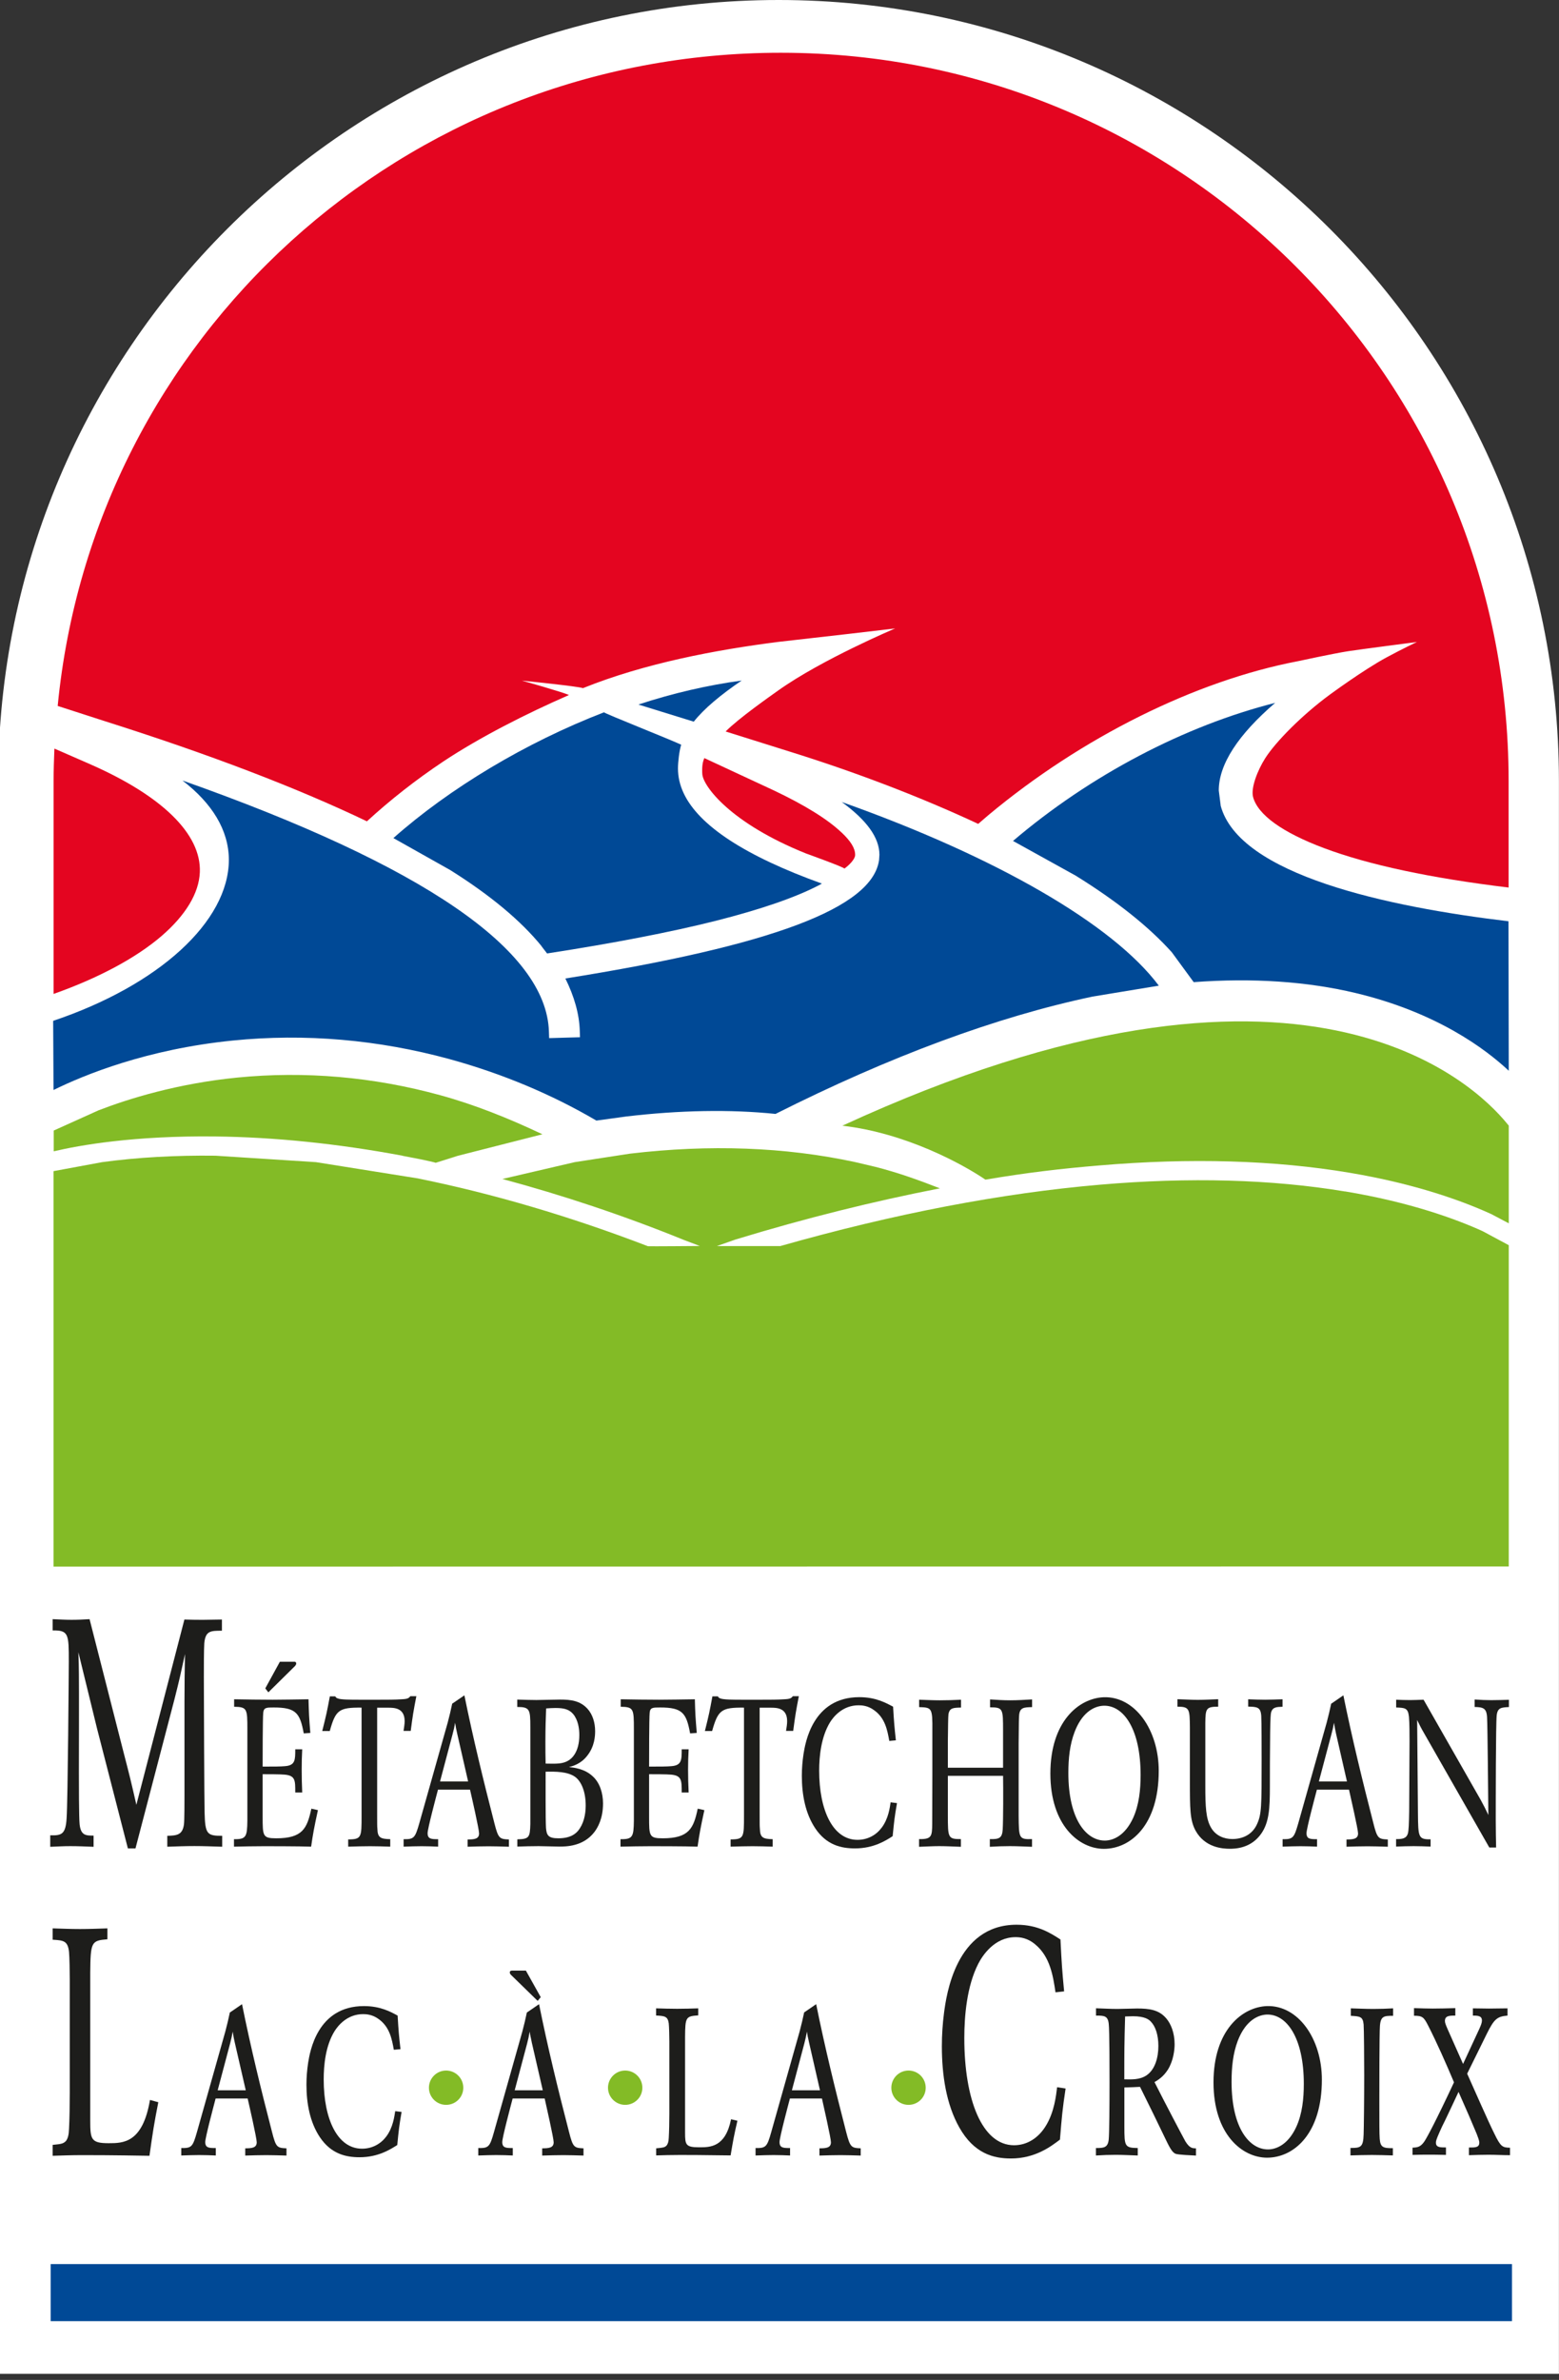
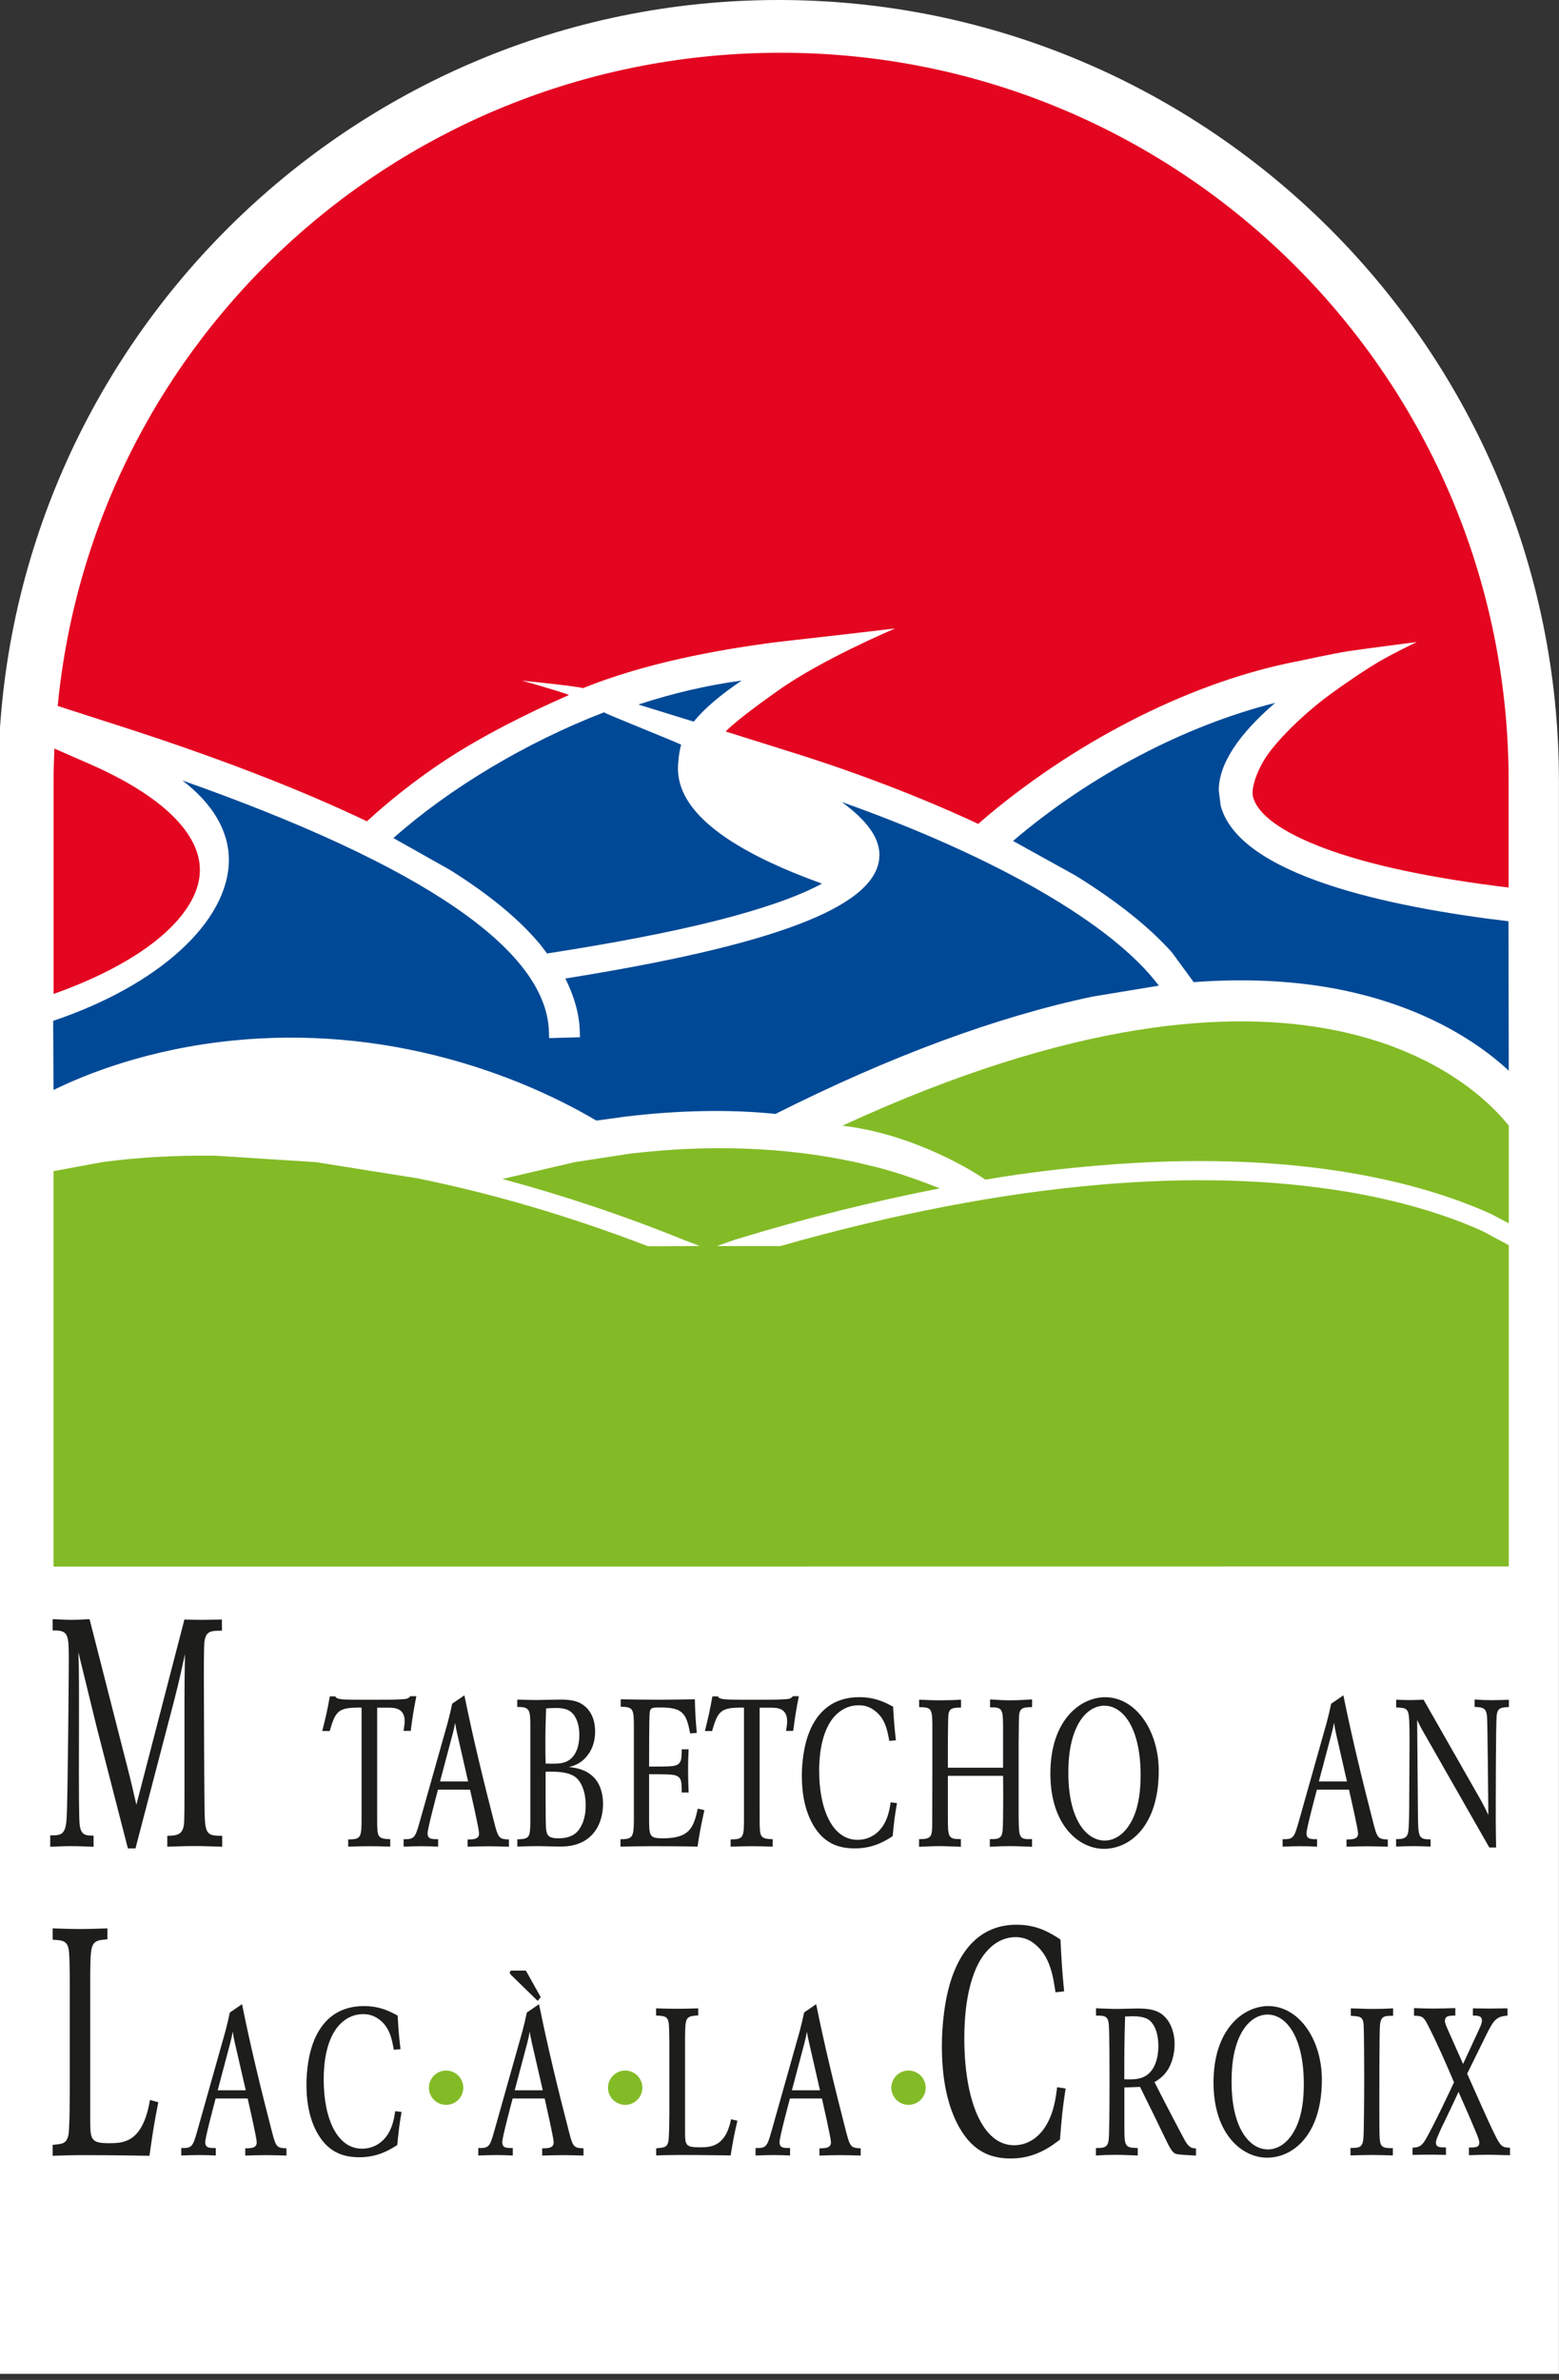
<svg xmlns="http://www.w3.org/2000/svg" id="Layer_1" data-name="Layer 1" viewBox="0 0 213.21 325.26">
  <rect x="0" y="0" width="213.21" height="325.26" fill="#333333" stroke="none" />
  <defs>
    <style>
      .cls-1 {
        fill: #1d1d1b;
      }

      .cls-1, .cls-2, .cls-3, .cls-4, .cls-5 {
        stroke-width: 0px;
      }

      .cls-2 {
        fill: #e40520;
      }

      .cls-3 {
        fill: #83bb26;
      }

      .cls-4 {
        fill: #fff;
      }

      .cls-5 {
        fill: #004996;
      }
    </style>
  </defs>
  <g>
    <path class="cls-4" d="m-.25,324.43V106.72C-.22,47.87,47.65,0,106.48,0s106.71,47.87,106.72,106.72v107.37s0,110.34,0,110.34H-.25Z" />
    <path class="cls-4" d="m206,121.29h.05s-.04,0-.05,0Z" />
  </g>
-   <rect class="cls-5" x="6.93" y="309.43" width="199.85" height="7.8" />
  <path class="cls-1" d="m7.22,263.55c1.27.04,2.48.09,3.72.09s2.51-.05,3.75-.09v1.49c-2.21.18-2.31.36-2.35,4.6v20.16c0,2.58.1,3.11,2.51,3.11,1.98,0,4.66,0,5.66-5.91l1.14.31c-.6,3.07-.74,3.99-1.21,7.32-5.19-.09-7.84-.09-9.05-.09-1.87,0-2.65.05-4.19.09v-1.49c1.34-.12,1.47-.21,1.81-.52.27-.35.4-.83.43-1.67.07-1.27.1-3.42.1-5.04v-15.38c0-.87-.03-3.02-.1-3.76-.17-1.54-.77-1.58-2.24-1.67v-1.54Z" />
  <path class="cls-1" d="m31.95,278.42l.16.74,1.5,6.52h-3.84l1.7-6.4.2-.83.16-.79.12.76Zm-.51-3.4c-.26,1.19-.31,1.42-.62,2.61l-3.89,13.78c-.57,1.99-.72,2.19-2.14,2.16v1.02c.85-.03,1.72-.06,2.45-.06.88,0,1.57.03,2.27.06v-1.02c-.9,0-1.44,0-1.44-.82,0-.62,1.16-4.96,1.42-5.95h4.38c.21.91,1.24,5.42,1.24,5.98,0,.76-.65.83-1.57.83v.99c.95-.03,1.93-.06,2.88-.06.88,0,1.7.03,2.76.06v-.99c-1.29-.06-1.44-.12-1.98-2.24-1.5-5.79-2.92-11.6-4.1-17.46l-1.65,1.13Z" />
  <path class="cls-1" d="m54.92,288.65c-.33,1.9-.38,2.38-.59,4.51-.93.59-2.6,1.67-5.15,1.67-1.88,0-3.9-.45-5.44-2.75-1.36-2.04-1.83-4.62-1.83-7.17,0-.99.08-1.99.23-2.98.24-1.47,1.22-7.76,7.63-7.76,2.24,0,3.61.76,4.61,1.3.13,2.21.18,2.72.39,4.59l-.91.08c-.26-1.44-.56-3.14-2.11-4.22-.82-.59-1.62-.65-2.09-.65-2.19,0-3.45,1.59-3.92,2.35-1.22,1.99-1.47,4.62-1.47,6.57,0,5.44,1.88,9.47,5.24,9.47,1.39,0,2.55-.65,3.3-1.64.95-1.25,1.13-2.81,1.24-3.49l.87.11Z" />
  <path class="cls-1" d="m72.58,278.42l.15.74,1.5,6.52h-3.84l1.7-6.4.2-.83.15-.79.13.76Zm-.52-3.4c-.26,1.19-.31,1.42-.62,2.61l-3.89,13.78c-.56,1.99-.72,2.19-2.14,2.16v1.02c.86-.03,1.73-.06,2.45-.06.88,0,1.57.03,2.27.06v-1.02c-.9,0-1.44,0-1.44-.82,0-.62,1.16-4.96,1.42-5.95h4.38c.2.91,1.23,5.42,1.23,5.98,0,.76-.64.83-1.57.83v.99c.96-.03,1.94-.06,2.89-.06.88,0,1.7.03,2.76.06v-.99c-1.29-.06-1.44-.12-1.98-2.24-1.5-5.79-2.92-11.6-4.1-17.46l-1.65,1.13Zm-2.06-5.7c-.13.03-.28.03-.28.26,0,.15.11.29.26.42l3.55,3.46.42-.51-2.03-3.63h-1.91Z" />
  <path class="cls-1" d="m89.74,274.48c.98.03,1.91.06,2.86.06s1.94-.03,2.89-.06v.96c-1.7.12-1.78.23-1.8,2.98v13.04c0,1.67.08,2.01,1.93,2.01,1.52,0,3.58,0,4.36-3.83l.87.2c-.46,1.98-.57,2.57-.93,4.74-3.99-.06-6.03-.06-6.96-.06-1.44,0-2.03.03-3.22.06v-.97c1.03-.09,1.14-.14,1.39-.34.2-.23.31-.54.33-1.08.05-.83.08-2.21.08-3.26v-9.95c0-.57-.03-1.96-.08-2.44-.13-.99-.59-1.02-1.73-1.08v-.99Z" />
  <path class="cls-1" d="m110.49,278.42l.16.74,1.49,6.52h-3.84l1.7-6.4.2-.83.16-.79.12.76Zm-.51-3.4c-.26,1.19-.31,1.42-.62,2.61l-3.89,13.78c-.56,1.99-.72,2.19-2.14,2.16v1.02c.86-.03,1.73-.06,2.45-.06.88,0,1.57.03,2.27.06v-1.02c-.9,0-1.44,0-1.44-.82,0-.62,1.16-4.96,1.42-5.95h4.38c.2.91,1.23,5.42,1.23,5.98,0,.76-.64.83-1.57.83v.99c.95-.03,1.93-.06,2.88-.06.88,0,1.7.03,2.76.06v-.99c-1.29-.06-1.44-.12-1.99-2.24-1.49-5.79-2.92-11.6-4.1-17.46l-1.65,1.13Z" />
  <path class="cls-1" d="m145.73,285.45c-.44,2.94-.5,3.68-.77,6.97-1.21.92-3.38,2.58-6.7,2.58-2.45,0-5.06-.7-7.07-4.25-1.78-3.16-2.38-7.14-2.38-11.09,0-1.53.1-3.07.3-4.6.31-2.29,1.58-12.01,9.92-12.01,2.92,0,4.69,1.18,6,2.02.17,3.42.23,4.21.5,7.09l-1.18.13c-.33-2.24-.74-4.86-2.75-6.53-1.07-.92-2.11-1.01-2.71-1.01-2.86,0-4.49,2.45-5.1,3.63-1.57,3.07-1.91,7.15-1.91,10.17,0,8.42,2.44,14.64,6.8,14.64,1.81,0,3.31-1.01,4.28-2.54,1.24-1.93,1.48-4.34,1.61-5.39l1.14.17Z" />
  <path class="cls-1" d="m153.87,275.59c.39,0,.72-.03,1.08-.03,1.62,0,2.17.45,2.42.71.67.68,1.05,1.87,1.05,3.35,0,1.56-.44,3.25-1.67,4.05-.93.59-2.03.53-2.99.51,0-3.91,0-4.65.11-8.59Zm-3.96-.12c1.11,0,1.6.03,1.72,1.11.11.84.11,6.78.11,8.02,0,2.98-.03,7.01-.11,7.8-.12,1.13-.67,1.17-1.75,1.17v1.02c1.01-.06,1.75-.09,2.71-.09s2.01.06,3.01.09v-1.02c-1.78-.03-1.83-.23-1.83-2.92v-5.36c1.04-.03,1.19-.03,2.14-.08,1.01,2.01,2.58,5.24,3.56,7.28.69,1.45.95,1.67,1.26,1.85.38.17,2.24.22,2.83.26v-.99c-.49,0-.87-.03-1.44-.94-.28-.49-2.89-5.44-4.23-8.11.49-.29,1.19-.71,1.83-1.7.77-1.25.92-2.72.92-3.48,0-1.59-.53-2.8-1.11-3.49-1.01-1.22-2.34-1.39-4.02-1.39l-2.71.06c-.95,0-1.93-.06-2.91-.09v1.02Z" />
  <path class="cls-1" d="m173.2,275.33c2.76-.11,5.11,3.17,5.11,9.47,0,2.01-.21,4.06-1.01,5.84-1.08,2.38-2.68,3.12-3.89,3.12-2.53,0-4.98-2.89-4.98-9.24,0-1.93.18-3.85.85-5.61.93-2.42,2.43-3.49,3.92-3.58Zm.05-1.16c-3.4.14-7.29,3.31-7.29,10.43s3.94,10.29,7.32,10.29c3.66,0,7.5-3.25,7.5-10.66,0-5.58-3.24-10.2-7.53-10.06Z" />
  <path class="cls-1" d="m184.75,274.48c1.01.03,2.03.08,3.07.08.9,0,1.88-.03,2.7-.08v1.02c-1.24,0-1.7.03-1.8,1.39-.08,1.08-.08,8.62-.08,10.48,0,2.76,0,4.23.05,4.91.08,1.22.49,1.31,1.8,1.31v.99c-1.26-.03-1.91-.06-2.86-.06s-1.96.03-2.94.06v-1.02c1.36,0,1.75-.06,1.8-1.84.03-.88.08-4.51.08-8.14,0-2.07-.03-6.24-.08-6.89-.1-1.11-.51-1.11-1.75-1.19v-1.02Z" />
  <path class="cls-1" d="m193.38,274.45c1.11.03,1.68.06,2.56.06,1.03,0,2.06-.03,3.09-.06v1.02c-.85,0-1.42.03-1.42.74,0,.22.08.45.36,1.1l2.12,4.77,2.22-4.79c.23-.51.36-.85.36-1.14,0-.64-.51-.68-1.24-.68v-.99c.74,0,1.46.03,2.21.03.85,0,1.68-.03,2.53-.03v.99c-1.42.12-1.83.46-2.84,2.5l-2.68,5.44c.93,2.07,2.89,6.55,3.69,8.14.9,1.87,1.13,1.95,2.17,1.98v1.02c-1.01,0-1.96-.06-2.94-.06-.9,0-1.78.03-2.68.06v-1.05c.9,0,1.42,0,1.42-.68,0-.28-.21-.79-.36-1.19-.86-2.04-1.13-2.69-2.48-5.73-.62,1.33-1.26,2.69-1.86,3.94-.26.51-.51,1.02-.74,1.56-.46,1.05-.49,1.22-.49,1.44,0,.65.57.65,1.37.65v1.02c-1.05-.03-1.73-.03-2.38-.03s-1.23,0-2.19.03v-.99c.67-.03,1.08-.08,1.6-.82.39-.57,1.67-2.98,4.07-8.11-1.1-2.6-2.34-5.42-3.56-7.8-.57-1.11-.77-1.3-1.91-1.3v-1.06Z" />
  <path class="cls-1" d="m7.19,221.29c1,.04,1.77.09,2.58.09s1.67-.04,2.48-.09l4.69,18.36c.74,2.85.94,3.63,1.71,7.01l6.57-25.32c1.17.04,1.74.04,2.58.04s1.71-.04,2.55-.04v1.53c-1.54,0-2.25,0-2.41,1.71-.06.88-.06,3.54-.06,4.68,0,1.75.06,17.39.1,18.4.07,3.03.33,3.24,2.41,3.24v1.49c-1.51-.04-2.48-.09-3.79-.09s-2.48.05-3.72.09v-1.49c1.27-.04,2.08-.08,2.28-1.57.07-.48.07-3.24.07-3.9v-12.84c0-2.59.03-4.07.07-6.53-.61,2.8-.74,3.42-1.44,6.18l-5.33,20.38h-1.04l-4.22-16.39-2.55-10.42c.04,1.18.07,1.92.07,2.98.03,1.88,0,11.3,0,13.41,0,1.27,0,6.26.1,7.14.17,1.53.87,1.53,1.91,1.53v1.53c-1.07-.04-2.11-.09-3.18-.09-.94,0-1.68.05-2.75.09v-1.57c1.51.04,2.11-.09,2.24-2.32.17-2.49.3-20.51.3-21.38,0-3.77,0-4.34-2.21-4.3v-1.53Z" />
-   <path class="cls-1" d="m32.03,232.24c1.75.03,3.51.06,5.26.06,1.62,0,2.99-.04,4.9-.06.06,1.99.07,2.41.25,4.6l-.9.06c-.51-2.78-1.06-3.54-4.1-3.54-1,0-1.36,0-1.44.71-.08.79-.08,6.23-.08,7.37,1.44,0,2.45,0,3.07-.06,1.39-.11,1.39-.85,1.39-2.3h.95c-.05.91-.07,1.82-.07,2.72,0,1.06.02,2.11.07,3.18h-.95c0-1.62.03-2.3-1.42-2.44-.59-.06-2.37-.06-3.04-.06v5.78c0,2.67,0,2.98,1.86,2.98,3.61,0,4.22-1.36,4.8-4.05l.9.2c-.54,2.49-.67,3.2-.93,4.99-1.52-.06-6.24-.06-6.42-.06-1.37,0-2.76.03-4.13.06v-1.02c1.67.03,1.8-.34,1.83-2.53v-12.51c0-2.78-.03-3.03-1.81-3.06v-1.02Zm6.24-5.13h2.01c.08,0,.23.03.23.26,0,.11-.08.2-.15.31l-3.66,3.61-.42-.54,1.99-3.63Z" />
  <path class="cls-1" d="m44.07,236.58c.54-2.15.65-2.64,1.04-4.74h.74c.08.14.16.23.34.28.38.18,1.83.18,3.01.18h2.66c1.14,0,2.19,0,3.04-.06.88-.03,1.01-.17,1.22-.42h.82c-.41,2.12-.49,2.61-.77,4.74h-.98c.07-.48.15-.94.15-1.33,0-1.84-1.47-1.84-2.26-1.84h-1.5v14.4c0,1.64,0,1.75.03,2.12.03,1.22.39,1.42,1.76,1.45v1.02c-.93-.03-1.83-.06-2.77-.06-1.03,0-1.8.03-2.98.06v-.99c1.83,0,1.83-.29,1.83-3.24v-14.77c-3.12-.03-3.55.34-4.35,3.2h-1.01Z" />
  <path class="cls-1" d="m62.37,236.21l.16.74,1.49,6.52h-3.84l1.7-6.4.21-.83.15-.79.13.76Zm-.52-3.4c-.26,1.19-.31,1.42-.62,2.61l-3.89,13.78c-.57,1.98-.72,2.19-2.14,2.16v1.02c.85-.03,1.72-.06,2.45-.06.87,0,1.57.03,2.27.06v-1.02c-.9,0-1.44,0-1.44-.82,0-.63,1.16-4.96,1.42-5.95h4.38c.21.9,1.24,5.42,1.24,5.98,0,.76-.64.83-1.57.83v.99c.95-.03,1.93-.06,2.89-.06.88,0,1.7.03,2.76.06v-.99c-1.29-.06-1.45-.12-1.99-2.24-1.49-5.79-2.91-11.6-4.1-17.46l-1.65,1.13Z" />
  <path class="cls-1" d="m74.69,233.49c.44-.03.85-.06,1.29-.06,1.26,0,1.88.23,2.4.82.69.83.85,2.01.85,2.87,0,2.36-1.05,3.23-1.49,3.49-.8.48-1.63.45-3.12.42-.03-.99-.03-1.99-.03-2.98,0-2.01.05-3.12.1-4.56Zm-3.94-.2c1.7,0,1.78.34,1.78,2.72v13.27c-.05,1.82-.15,2.07-1.78,2.1v.99c.95-.03,1.93-.06,2.91-.06.44,0,2.42.06,2.81.06.91,0,3.27,0,4.79-1.95.49-.63,1.21-1.88,1.21-3.94,0-1.42-.44-2.86-1.44-3.74-1.11-1.02-2.53-1.16-3.22-1.24.59-.14,1.65-.46,2.47-1.51,1.06-1.3,1.11-2.78,1.11-3.4,0-1.13-.33-2.27-1.05-3.06-1.01-1.1-2.27-1.25-3.74-1.25l-3.25.06c-.93,0-1.45-.03-2.61-.06v1.02Zm3.87,8.85c1.36-.03,3.01-.03,4.04.71.8.59,1.44,1.92,1.44,3.91,0,1.25-.28,2.52-1.05,3.46-.23.26-.88,1.02-2.68,1.02-1.37,0-1.62-.39-1.7-1.44-.07-1.07-.05-6.26-.05-7.66Z" />
  <path class="cls-1" d="m84.87,232.24c1.75.03,3.51.06,5.26.06,1.62,0,2.99-.04,4.9-.06.05,1.99.08,2.41.26,4.6l-.91.06c-.51-2.78-1.05-3.54-4.09-3.54-1.01,0-1.37,0-1.44.71-.08.79-.08,6.23-.08,7.37,1.44,0,2.44,0,3.06-.06,1.4-.11,1.4-.85,1.4-2.3h.95c-.05.91-.08,1.82-.08,2.72,0,1.06.03,2.11.08,3.18h-.95c0-1.62.02-2.3-1.42-2.44-.6-.06-2.38-.06-3.04-.06v5.78c0,2.67,0,2.98,1.86,2.98,3.6,0,4.23-1.36,4.79-4.05l.91.2c-.54,2.49-.67,3.2-.93,4.99-1.52-.06-6.24-.06-6.42-.06-1.36,0-2.75.03-4.12.06v-1.02c1.68.03,1.8-.34,1.83-2.53v-12.51c0-2.78-.03-3.03-1.8-3.06v-1.02Z" />
  <path class="cls-1" d="m96.4,236.58c.54-2.15.64-2.64,1.03-4.74h.75c.07.14.15.23.33.28.39.18,1.83.18,3.02.18h2.65c1.13,0,2.19,0,3.04-.06.87-.03,1.01-.17,1.21-.42h.82c-.41,2.12-.49,2.61-.77,4.74h-.98c.08-.48.15-.94.15-1.33,0-1.84-1.46-1.84-2.26-1.84h-1.5v14.4c0,1.64,0,1.75.03,2.12.03,1.22.39,1.42,1.75,1.45v1.02c-.93-.03-1.83-.06-2.76-.06-1.03,0-1.8.03-2.99.06v-.99c1.83,0,1.83-.29,1.83-3.24v-14.77c-3.12-.03-3.55.34-4.36,3.2h-1.01Z" />
  <path class="cls-1" d="m122.67,246.45c-.33,1.9-.38,2.38-.59,4.5-.93.6-2.6,1.67-5.15,1.67-1.88,0-3.9-.45-5.44-2.75-1.36-2.04-1.83-4.62-1.83-7.17,0-.99.08-1.99.23-2.98.24-1.47,1.22-7.77,7.63-7.77,2.24,0,3.61.77,4.62,1.3.13,2.22.18,2.72.38,4.6l-.9.08c-.26-1.44-.56-3.15-2.11-4.22-.82-.6-1.62-.65-2.09-.65-2.19,0-3.45,1.58-3.92,2.35-1.2,1.98-1.47,4.62-1.47,6.57,0,5.44,1.88,9.47,5.24,9.47,1.39,0,2.55-.65,3.3-1.65.95-1.25,1.13-2.81,1.23-3.48l.87.11Z" />
  <path class="cls-1" d="m125.71,232.3c.96.03,1.88.08,2.81.08.98,0,1.96-.03,2.91-.08v1.07c-1.06.03-1.57.03-1.72.93-.05.45-.05,1.73-.08,3.66v3.63h7.55v-5.02c0-3.04,0-3.23-1.78-3.23v-1.08c.9.06,1.83.12,2.74.12,1,0,1.98-.06,3.01-.12v1.05c-1.13.03-1.73.03-1.78,1.24-.03.42-.03.76-.06,3.72v9.87c.03,3.09.03,3.26,1.83,3.21v1.05c-1.01-.03-2.01-.09-3.01-.09-.93,0-1.76.03-2.76.09v-1.05c1.26.03,1.68-.12,1.76-1.3.08-1.33.08-5.7.05-7.35h-7.55v5.39c0,3.09.02,3.26,1.78,3.26v1.05c-.98-.03-1.98-.09-2.96-.09-.9,0-1.8.06-2.76.09v-1.05c1.75.03,1.78-.4,1.8-2.1l.02-6.78v-5.9c.03-3.2-.08-3.2-1.81-3.26v-1.02Z" />
  <path class="cls-1" d="m150.89,233.12c2.76-.11,5.1,3.17,5.1,9.47,0,2.01-.21,4.05-1.01,5.84-1.08,2.38-2.68,3.12-3.89,3.12-2.53,0-4.98-2.89-4.98-9.24,0-1.93.18-3.85.86-5.62.92-2.41,2.42-3.49,3.92-3.57Zm.05-1.16c-3.4.14-7.29,3.31-7.29,10.43s3.95,10.29,7.32,10.29c3.66,0,7.5-3.25,7.5-10.66,0-5.58-3.24-10.21-7.53-10.06Z" />
-   <path class="cls-1" d="m170.7,232.24c.78.03,1.55.06,2.33.06s1.57-.04,2.37-.06v1.02c-.8.03-1.37.03-1.57.8-.11.39-.13,2.97-.13,3.59-.03,2.19-.03,4.37-.03,6.55,0,2.94-.1,4.85-1.18,6.4-1.4,2.01-3.54,2.07-4.3,2.07-.96,0-3.4-.14-4.69-2.49-.77-1.42-.77-3.01-.77-6.83v-7.29c-.03-2.47-.03-2.81-1.7-2.81v-1.02c1.16.03,1.82.09,2.79.09s1.85-.06,2.78-.09v1.02c-1.68,0-1.73.28-1.76,2.24v8.56c0,2.87.08,4.53.78,5.73.64,1.11,1.78,1.56,2.91,1.56,1.29,0,2.68-.51,3.37-2.01.64-1.39.64-2.44.64-8.85,0-.99,0-5.25-.05-5.96-.08-1.22-.57-1.25-1.79-1.28v-1.02Z" />
  <path class="cls-1" d="m182.57,236.21l.15.74,1.49,6.52h-3.84l1.7-6.4.21-.83.16-.79.13.76Zm-.51-3.4c-.26,1.19-.31,1.42-.62,2.61l-3.89,13.78c-.57,1.98-.72,2.19-2.14,2.16v1.02c.85-.03,1.73-.06,2.45-.06.87,0,1.57.03,2.26.06v-1.02c-.9,0-1.44,0-1.44-.82,0-.63,1.16-4.96,1.42-5.95h4.39c.2.9,1.24,5.42,1.24,5.98,0,.76-.65.83-1.58.83v.99c.96-.03,1.94-.06,2.89-.06.87,0,1.7.03,2.76.06v-.99c-1.28-.06-1.45-.12-1.98-2.24-1.49-5.79-2.91-11.6-4.1-17.46l-1.64,1.13Z" />
  <path class="cls-1" d="m190.92,232.3c.64.03,1.29.05,1.94.05.59,0,1.06-.03,1.83-.05l7.81,13.69c.51.94.59,1.1,1.05,2.07-.02-1.3-.1-12.16-.18-13.38-.07-1.25-.56-1.36-1.7-1.39v-1.02c.9.06,1.52.09,2.27.09.8,0,1.59-.03,2.42-.05v.99c-1.01.06-1.55.06-1.67,1.14-.13,1.19-.13,12.28-.13,14.4,0,1.65.03,2.27.05,3.66h-.93l-8.84-15.48c-.54-.93-.64-1.16-1.03-1.95l.11,12.76c.03,3.26.05,3.57,1.73,3.55v.99c-.87-.03-1.55-.06-2.32-.06s-1.6.03-2.4.06v-1.02c.75,0,1.39-.03,1.61-.76.12-.42.15-1.31.18-3.04l.05-9.55c0-.85,0-2.55-.08-3.37-.13-1.22-.54-1.22-1.75-1.27v-1.02Z" />
  <g>
    <path class="cls-3" d="m126.6,285.33c0,1.3-1.05,2.34-2.35,2.34s-2.35-1.05-2.35-2.34,1.05-2.35,2.35-2.35,2.35,1.05,2.35,2.35Z" />
    <path class="cls-3" d="m87.85,285.33c0,1.3-1.06,2.34-2.35,2.34s-2.35-1.05-2.35-2.34,1.05-2.35,2.35-2.35,2.35,1.05,2.35,2.35Z" />
    <path class="cls-3" d="m63.36,285.33c0,1.3-1.05,2.34-2.35,2.34s-2.35-1.05-2.35-2.34,1.05-2.35,2.35-2.35,2.35,1.05,2.35,2.35Z" />
  </g>
  <g>
    <path class="cls-3" d="m183.96,162.84c-10.03-1.67-21.3-1.98-33.51-.93-13.48,1.16-28.06,3.94-43.74,8.39h-8.67l2.53-.89c9.6-2.93,18.98-5.25,27.97-7-2.86-1.12-5.79-2.17-8.84-2.94l-2.76-.65c-9.55-2.06-19.91-2.44-30.79-1.15l-7.55,1.16s-7.5,1.75-9.89,2.3c8.18,2.2,16.54,4.97,24.89,8.36l2.11.8s-6.94.06-7.1.03c-10.57-4.06-21.16-7.18-31.47-9.27l-13.93-2.22-13.73-.88c-5.5-.07-10.72.23-15.51.88l-6.65,1.23v54.05l199.02-.02v-43.91l-3.58-1.92c-3.66-1.66-9.89-3.95-18.8-5.43Z" />
-     <path class="cls-3" d="m55.03,157.96l2.58.5s1.96.41,1.97.46c.05-.02,3.04-.96,3.04-.96,0,0,9.36-2.38,11.56-2.94-4.6-2.18-9.28-4.05-13.94-5.33-9.17-2.52-18.53-3.33-27.78-2.42-8.23.82-14.87,2.89-18.99,4.48l-6.12,2.76v2.84c3.51-.83,10.97-2.16,22.09-2.03,8.13.09,16.75.98,25.61,2.63Z" />
    <path class="cls-3" d="m134.78,161.22c5.62-.95,10.3-1.5,15.58-1.94,12.46-1.06,23.97-.72,34.21,1,9.18,1.54,15.62,3.93,19.4,5.66l2.37,1.25v-13.35l-.29-.35c-4.24-5.15-27.71-28.73-90.85.36,8.65.99,16.46,5.25,19.58,7.38Z" />
  </g>
  <g>
    <path class="cls-5" d="m74.07,129.34s.52.68.75.97c9.12-1.41,16.9-2.91,23.1-4.47,6.2-1.57,10.97-3.22,14.2-4.92,0,0,.18-.1.28-.16-10.4-3.74-16.82-7.89-18.91-12.37-.52-1.11-.77-2.23-.77-3.37,0-.83.17-2.4.44-3.24-1.49-.71-10.55-4.29-10.55-4.43-10.71,4.13-21.14,10.39-28.81,17.19,1.85,1.04,7.77,4.37,7.77,4.37,5.46,3.42,9.67,6.92,12.52,10.43Z" />
    <path class="cls-5" d="m87.31,96.29c1.5.46,7.13,2.2,7.57,2.34,1.41-1.78,3.68-3.67,6.55-5.62-4.64.63-9.37,1.72-14.13,3.28Z" />
    <path class="cls-5" d="m166.94,110.07l-.26-2.03c0-3.61,2.68-7.65,7.71-11.98-12.35,3.12-25.26,9.86-35.85,18.87,1.98,1.1,8.57,4.74,8.58,4.75,5.6,3.47,10.02,6.99,13.14,10.47,0,0,2.69,3.67,2.99,4.08,8.04-.6,15.5-.1,22.16,1.49,11.13,2.66,17.79,7.68,20.93,10.62l-.04-20.43c-16.54-1.97-36.86-6.32-39.37-15.83Z" />
    <path class="cls-5" d="m61.52,144.76c7.09,1.95,13.92,4.79,20.04,8.39,0,0,4.07-.56,4.08-.56,7.29-.86,14.24-.99,20.42-.35,15.64-7.87,30.23-13.27,43.38-16.04,0,0,7.71-1.27,9.04-1.49-6.27-8.39-22.25-17.61-43.36-25.1,3.41,2.49,5.15,4.86,5.15,7.22,0,0-.05.73-.05.73-.94,6.52-14.61,11.66-42.9,16.17,1.2,2.42,1.9,4.83,1.97,7.14l.03.89-4.22.12-.03-.89c-.33-11.19-17.28-22.73-50.12-34.32,4.06,3.12,6.32,6.77,6.35,10.81,0,8.49-9.63,17.2-24.03,22.04l.05,9.45c4.18-2.06,12.76-5.58,24.52-6.76,9.88-.99,19.87-.13,29.68,2.55Z" />
  </g>
  <g>
    <path class="cls-2" d="m27.33,119.21c.22-5.21-5.16-10.47-15.13-14.82l-4.76-2.08c-.06,1.47-.11,2.94-.11,4.41v29.12c6.16-2.18,11.28-4.92,14.78-7.93,3.3-2.85,5.11-5.86,5.22-8.71Z" />
    <g>
      <path class="cls-2" d="m14.36,98.57c14.22,4.5,26.26,9.1,35.82,13.68,3.14-2.88,6.65-5.65,10.48-8.2,5.01-3.32,11.39-6.55,17.15-9.06-.9-.42-6.43-1.97-6.43-1.97,0,0,7.82.79,8.34,1.03,8.5-3.42,18.23-5.24,26.7-6.32,0,0,8.44-.96,9.5-1.08,2.17-.25,6.5-.76,6.5-.76,0,0-10,4.22-15.98,8.47-1.08.77-5.41,3.8-7.2,5.61,1.8.56,8.66,2.72,8.66,2.72,9.15,2.84,18.09,6.27,25.88,9.91.32-.27,1.42-1.22,1.42-1.22,12.73-10.6,28.26-18.34,42.33-21.02,0,0,4.8-1.04,6.84-1.36,1.46-.23,9.41-1.26,9.41-1.26,0,0-1.98.93-4.16,2.11-3.17,1.71-7.8,5.12-7.8,5.12-3.71,2.73-7.34,6.38-8.79,8.66-1.07,1.68-1.98,4.08-1.66,5.29.65,2.44,4.01,4.86,9.73,7,6.08,2.28,14.56,4.09,25.22,5.38v-14.57c-.01-54.96-44.57-99.52-99.53-99.52C55.17,7.2,12.78,46.09,7.89,96.48c0,0,6.47,2.09,6.47,2.09Z" />
      <path class="cls-4" d="m206.33,121.29h.05s-.04,0-.05,0Z" />
    </g>
-     <path class="cls-2" d="m115.08,113.77c-1.87-1.78-4.97-3.71-9.2-5.72,0,0-8.82-4.11-9.55-4.44-.14.28-.3.76-.3,1.67,0,.17,0,.35.02.54.14,1.67,3.9,6.71,14.22,10.84,0,0,5.2,1.87,5.21,2.05.58-.41,1.47-1.26,1.47-1.87h0c0-.91-.58-1.86-1.87-3.08Z" />
  </g>
</svg>